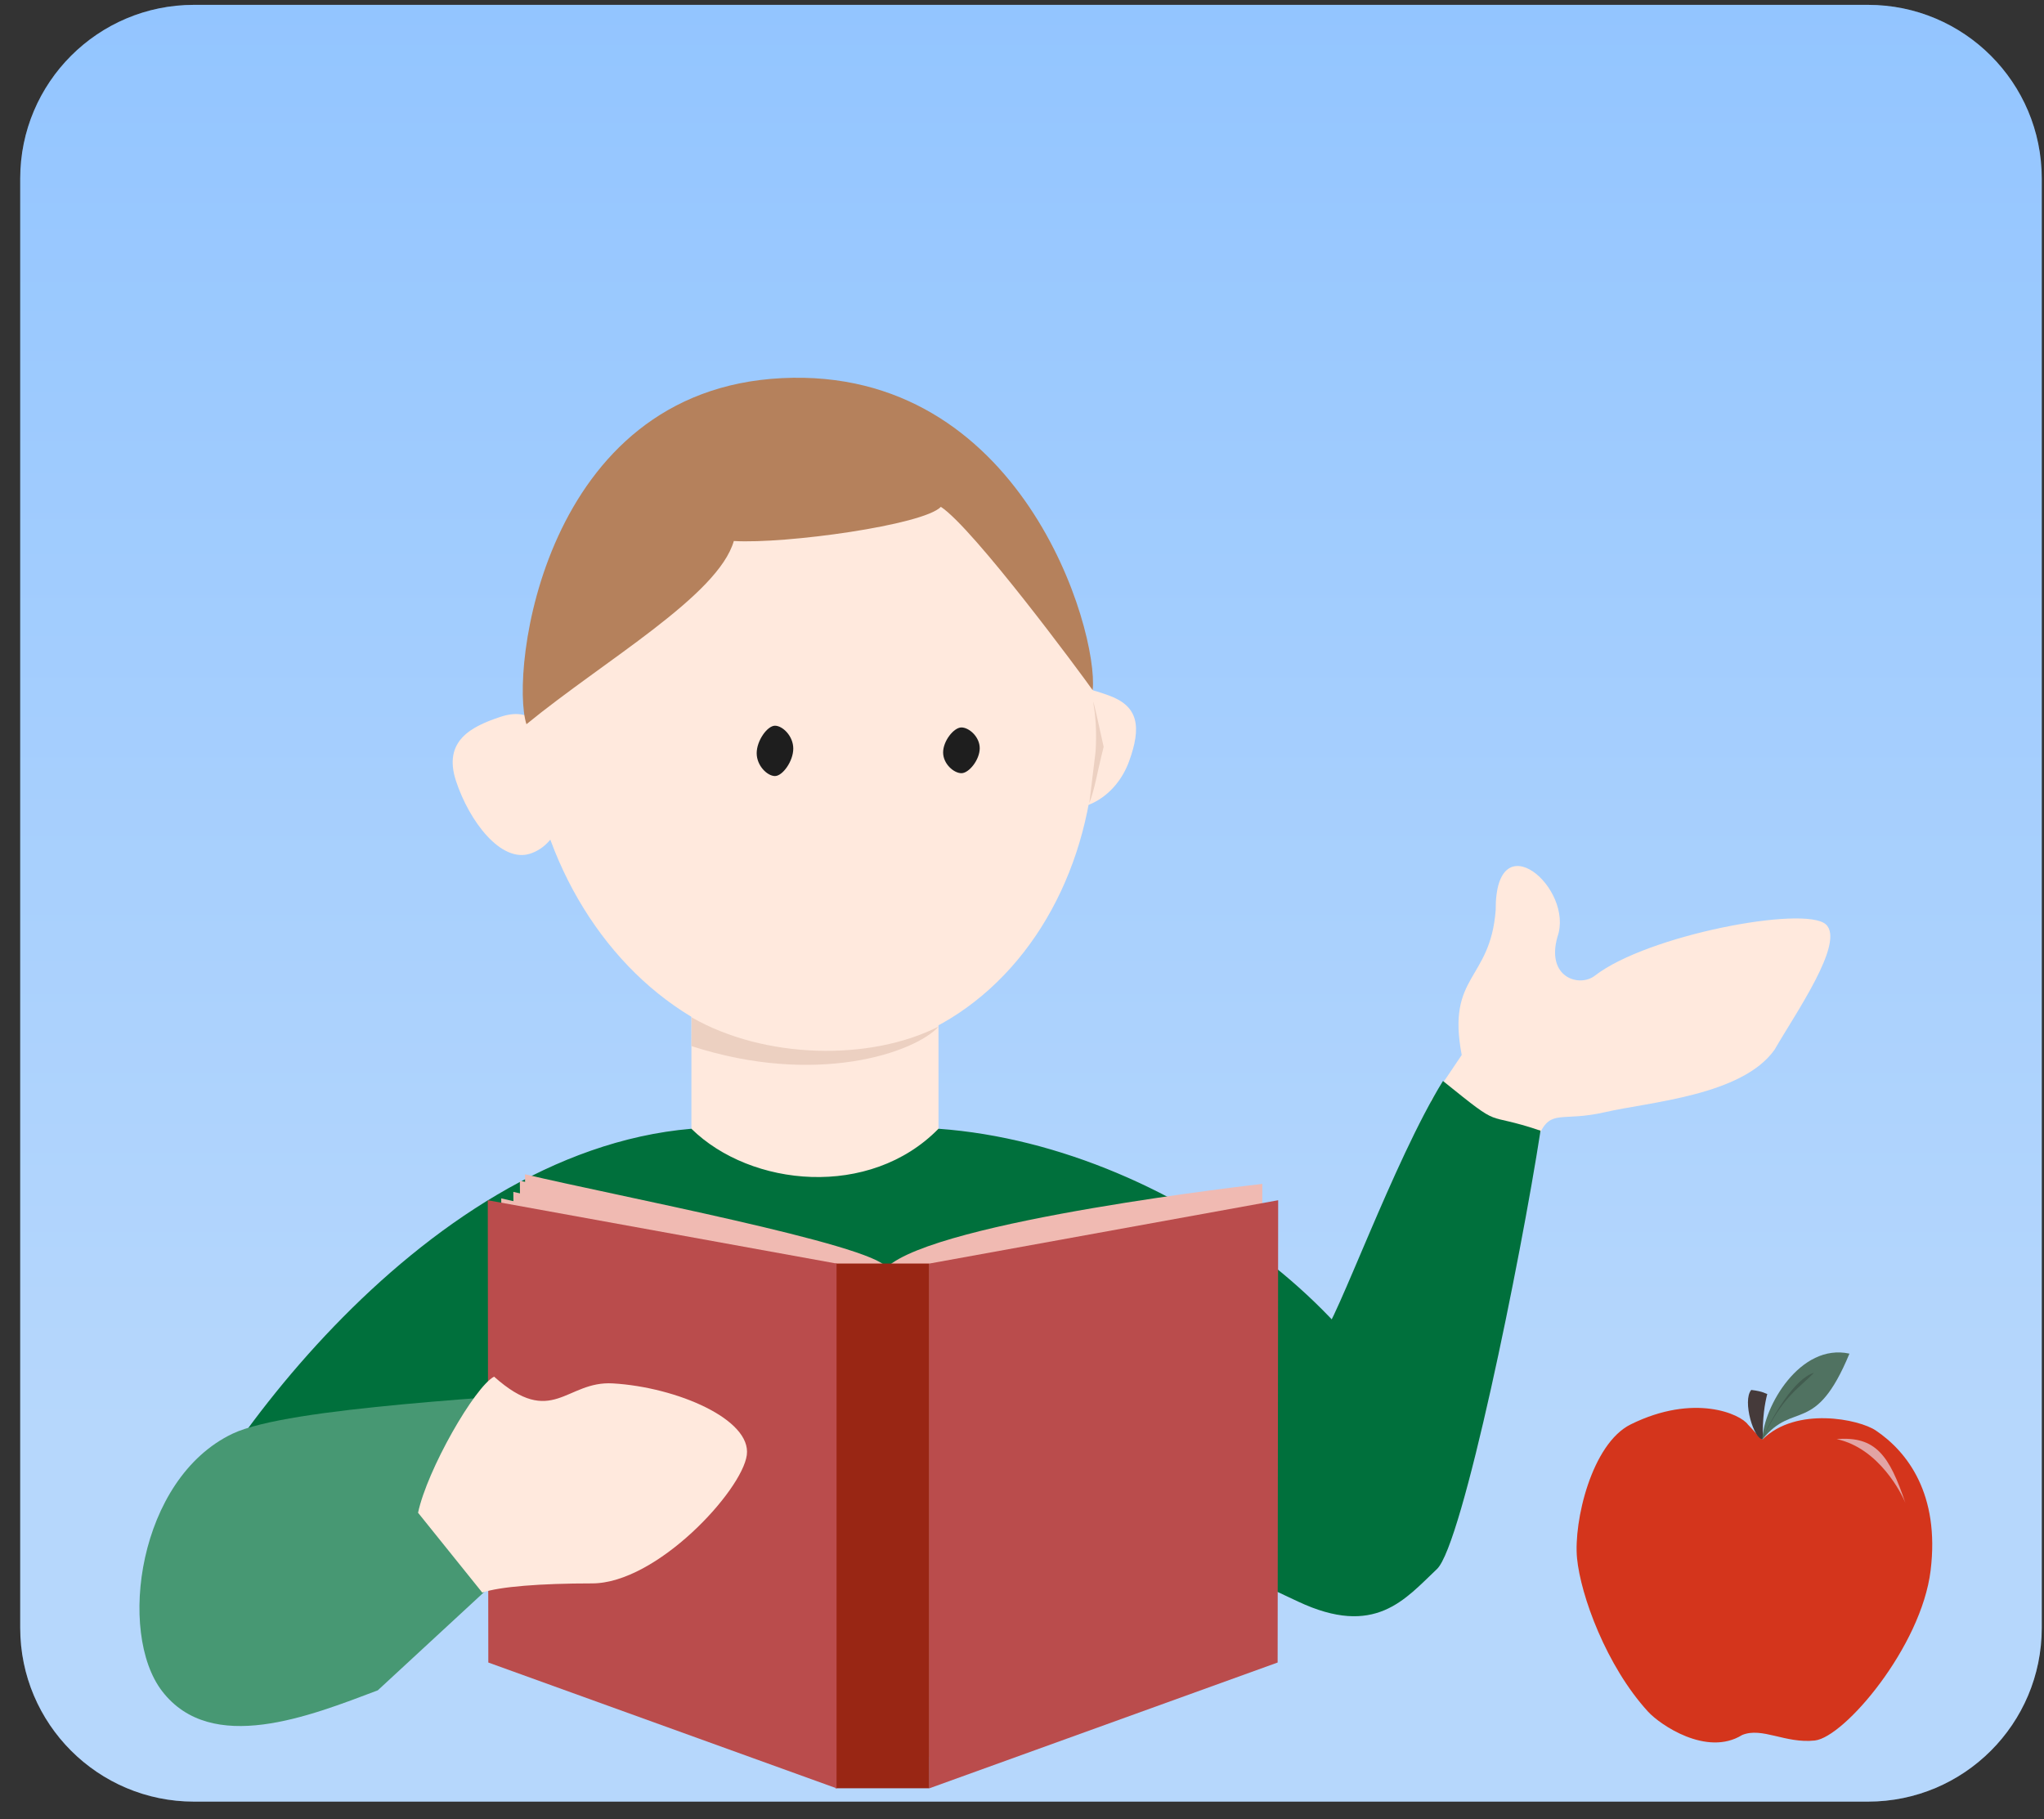
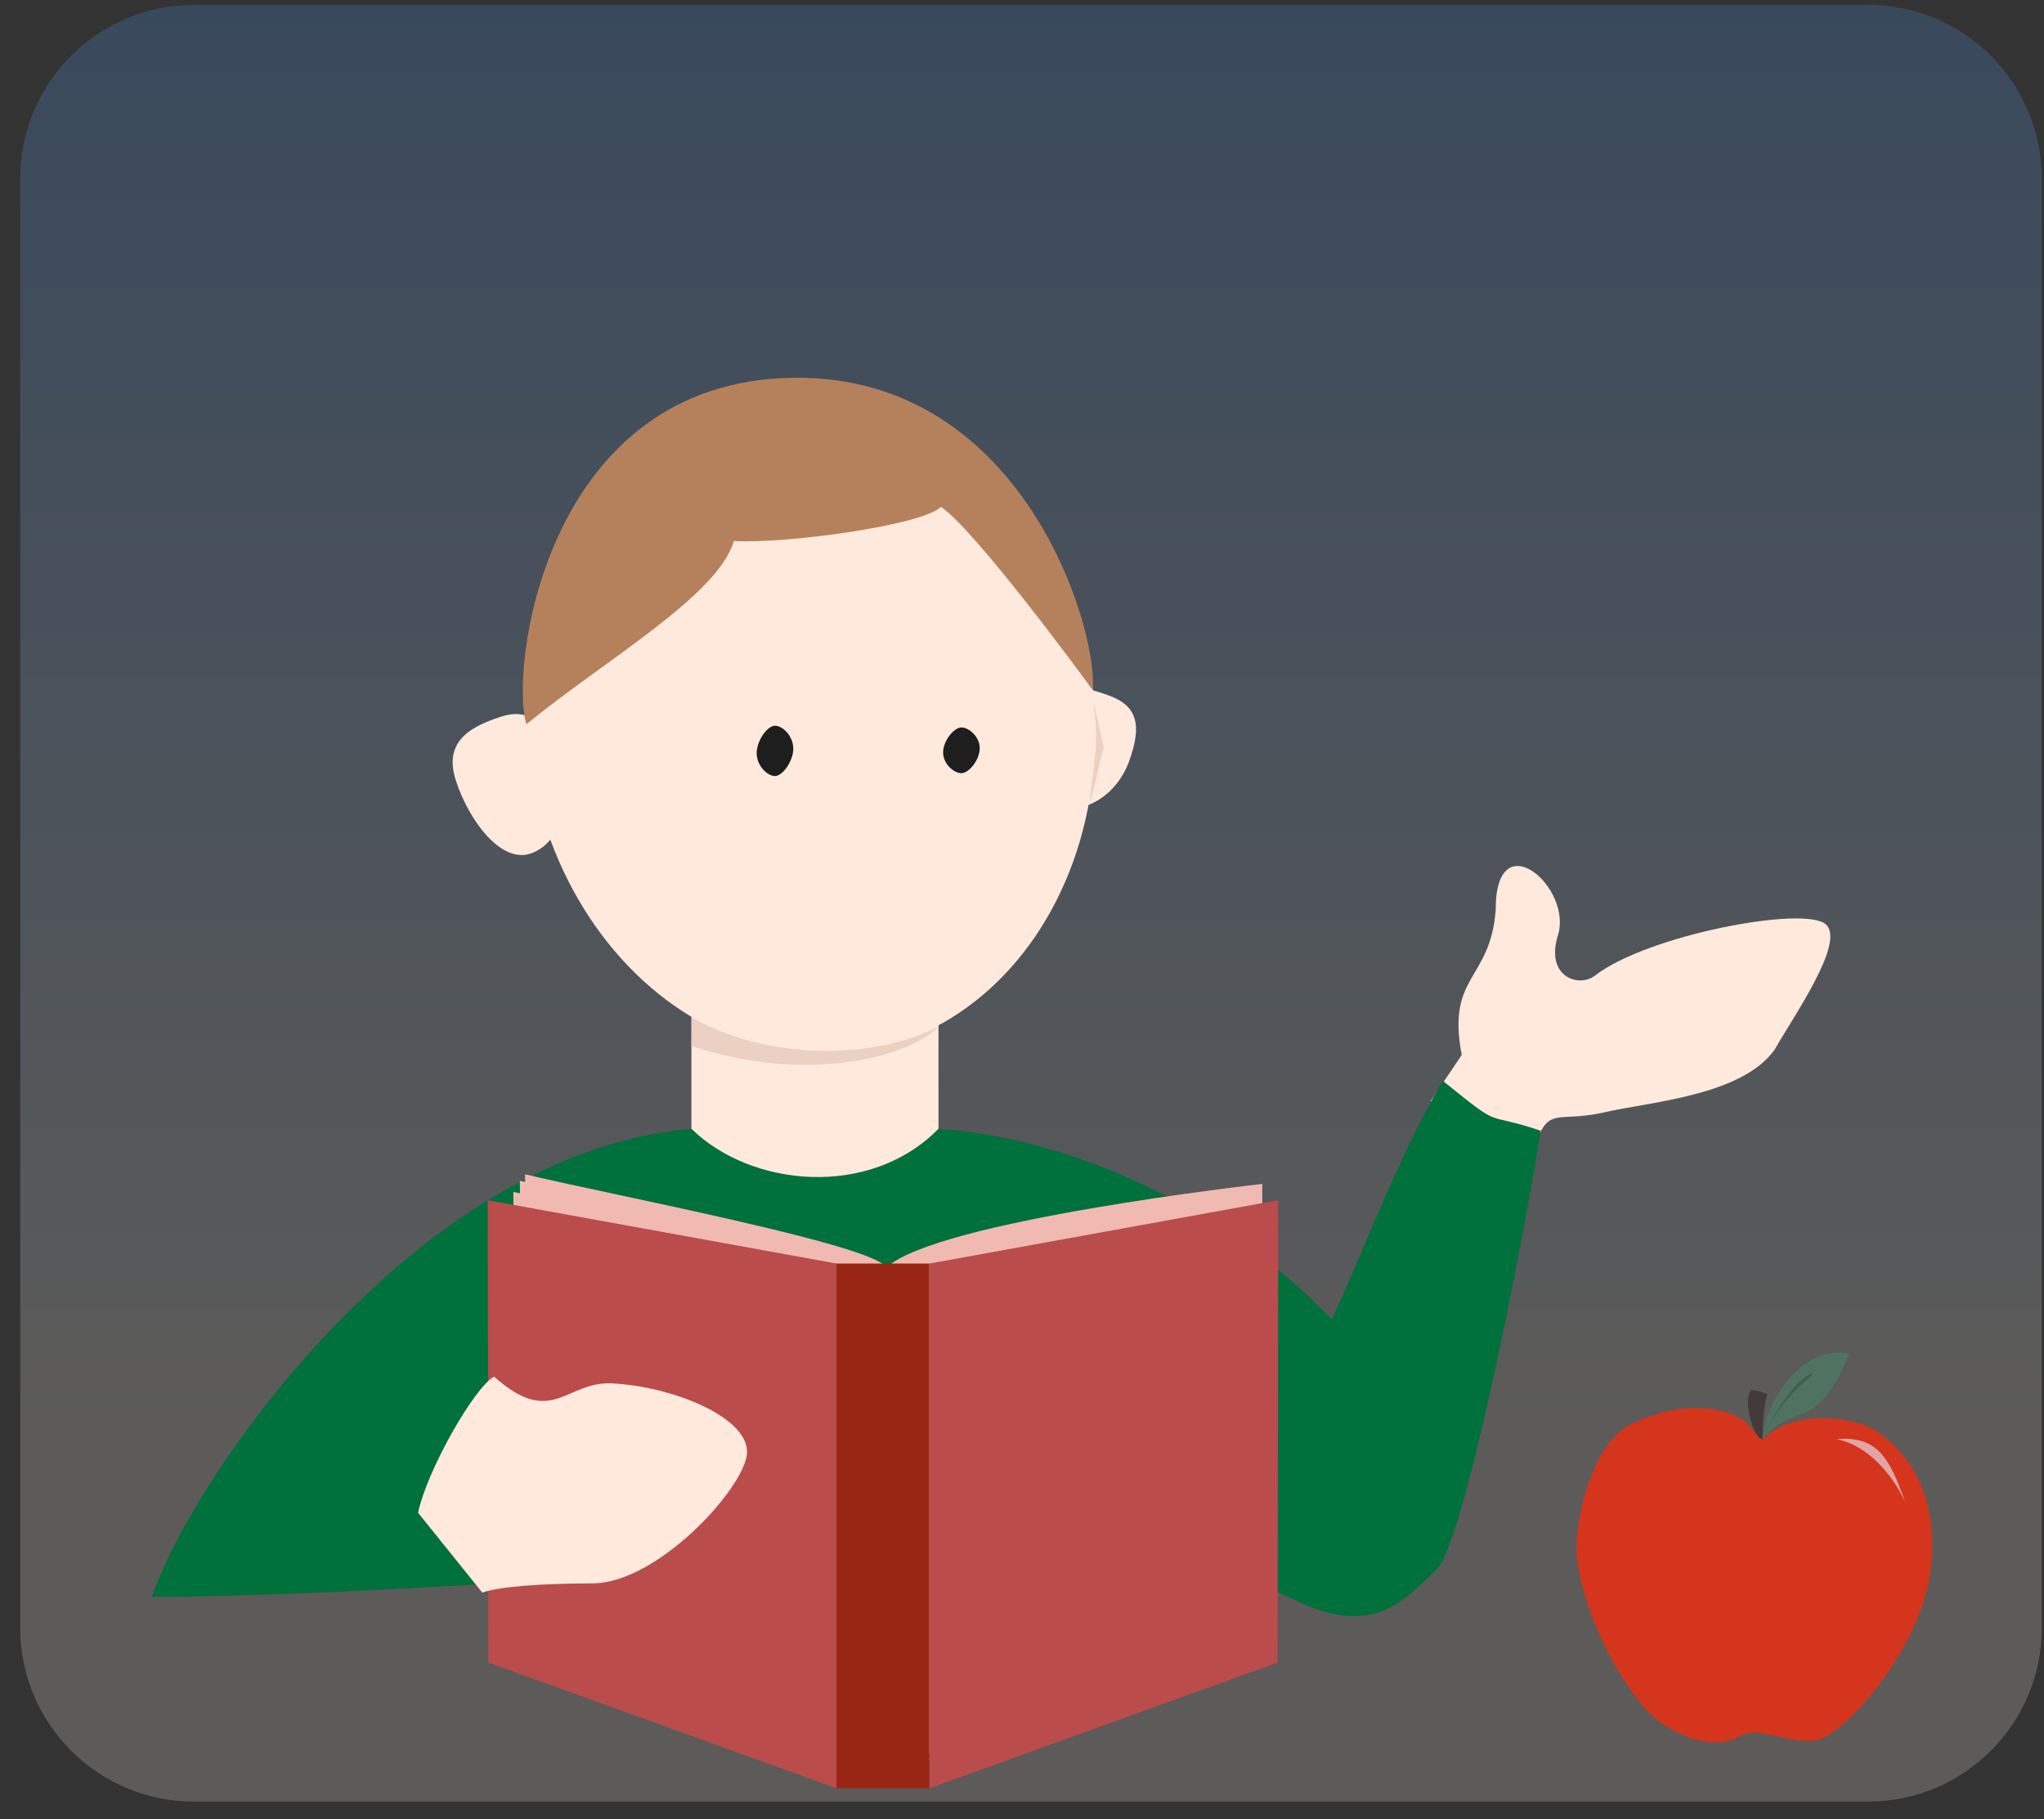
<svg xmlns="http://www.w3.org/2000/svg" width="91" height="81" viewBox="0 0 91 81" fill="none">
  <rect x="0" y="0" width="91" height="81" fill="#333333" stroke="none" />
-   <path d="M0.9 7.951C0.9 3.679 4.364 0.216 8.636 0.216H83.165C87.437 0.216 90.9 3.679 90.9 7.951V72.481C90.9 76.753 87.437 80.216 83.165 80.216H8.636C4.364 80.216 0.9 76.753 0.9 72.481V7.951Z" fill="#A4CEFF" />
  <path d="M0.9 7.951C0.9 3.679 4.364 0.216 8.636 0.216H83.165C87.437 0.216 90.9 3.679 90.9 7.951V72.481C90.9 76.753 87.437 80.216 83.165 80.216H8.636C4.364 80.216 0.9 76.753 0.9 72.481V7.951Z" fill="url(#paint0_linear_6556_4891)" fill-opacity="0.2" />
  <ellipse cx="36.085" cy="31.922" rx="12.63" ry="15.075" transform="rotate(-7.547 36.085 31.922)" fill="#FFE9DD" />
  <path d="M24.904 33.984C25.494 35.776 24.915 37.577 23.61 38.007C22.305 38.437 20.892 36.566 20.302 34.774C19.711 32.982 20.985 32.345 22.289 31.915C23.594 31.485 24.313 32.193 24.904 33.984Z" fill="#FFE9DD" />
  <path d="M50.266 33.901C49.697 35.46 48.19 36.343 46.899 35.872C45.608 35.401 45.567 33.307 46.136 31.748C46.704 30.188 48.09 30.5 49.381 30.971C50.672 31.442 50.834 32.341 50.266 33.901Z" fill="#FFE9DD" />
  <rect x="30.782" y="44.96" width="11" height="8.556" fill="#FFE9DD" />
  <path d="M41.782 50.257C38.727 53.379 33.43 52.858 30.782 50.257C18.559 51.297 8.594 65.721 6.761 71.098C21.631 71.098 56.449 67.689 63.783 67.689C63.457 59.988 52.579 51.037 41.782 50.257Z" fill="#00703C" />
  <path d="M35.317 33.331C35.317 33.894 34.84 34.553 34.502 34.553C34.165 34.553 33.688 34.097 33.688 33.535C33.688 32.972 34.165 32.312 34.502 32.312C34.84 32.312 35.317 32.768 35.317 33.331Z" fill="#1E1E1E" />
  <path d="M43.618 33.315C43.618 33.827 43.141 34.426 42.803 34.426C42.466 34.426 41.988 34.012 41.988 33.501C41.988 32.989 42.466 32.389 42.803 32.389C43.141 32.389 43.618 32.804 43.618 33.315Z" fill="#1E1E1E" />
  <path d="M49.135 33.252C49.135 33.252 48.537 30.491 48.7 31.461C48.862 32.431 48.774 33.481 48.774 33.481L48.495 35.769C48.774 34.993 48.774 34.708 49.135 33.252Z" fill="#ECD0C1" />
  <path d="M30.793 45.298C34.052 47.162 38.739 47.256 41.795 45.702C40.725 46.88 36.331 48.378 30.784 46.576L30.793 45.298Z" fill="#ECD0C1" />
  <path d="M66.589 40.518C66.349 43.686 64.394 43.392 65.077 46.972L63.697 49.023C64.021 49.184 65.441 49.708 68.526 50.517C69.063 49.357 69.52 49.965 71.47 49.516C73.421 49.066 77.565 48.783 79.008 46.732C79.899 45.174 82.175 41.941 81.284 41.154C80.329 40.311 73.339 41.629 71.004 43.442C70.323 43.971 68.825 43.538 69.337 41.717C70.107 39.547 66.568 36.508 66.589 40.518Z" fill="#FFE9DD" />
  <path d="M68.585 50.343C65.927 49.444 67.029 50.38 64.242 48.13C62.044 51.682 59.501 58.87 58.827 59.534C58.152 60.199 49.569 53.717 46.744 52.097L38.496 62.237L57.789 71.308C61.221 72.922 62.549 71.206 63.974 69.861C65.114 68.785 67.696 56.087 68.585 50.343Z" fill="#00703C" />
-   <path d="M10.354 63.834C12.853 62.644 22.559 62.208 27.083 61.806L28.613 64.361L16.818 75.262C13.795 76.404 9.416 78.161 7.216 75.296C5.223 72.702 6.145 65.839 10.354 63.834Z" fill="#479873" />
  <path d="M56.16 72.791L56.199 52.713C56.199 52.713 41.684 54.34 39.473 56.435C38.847 55.407 27.337 53.228 23.373 52.284L23.568 73.064L37.712 77.347H41.764L56.16 72.791Z" fill="#F0BAB2" />
  <path d="M55.931 73.076L55.97 52.999C55.97 52.999 41.455 54.625 39.243 56.721C38.618 55.692 27.107 53.514 23.144 52.57L23.339 73.349L37.483 77.632H41.535L55.931 73.076Z" fill="#F0BAB2" />
  <path d="M55.641 73.573L55.68 53.496C55.68 53.496 41.165 55.122 38.953 57.218C38.328 56.189 26.817 54.011 22.854 53.067L23.049 73.846L37.193 78.129H41.245L55.641 73.573Z" fill="#F0BAB2" />
-   <path d="M55.102 73.864L55.141 53.786C55.141 53.786 40.626 55.412 38.414 57.508C37.789 56.479 26.278 54.301 22.315 53.357L22.51 74.136L36.654 78.419H40.706L55.102 73.864Z" fill="#F0BAB2" />
  <rect x="37.196" y="56.258" width="4.181" height="23.364" fill="#992614" />
  <path d="M41.377 56.259L56.905 53.44L56.881 74.023L41.377 79.623V56.259Z" fill="#BA4C4C" />
  <path d="M37.244 56.259L21.716 53.44L21.74 74.023L37.244 79.623V56.259Z" fill="#BA4C4C" />
  <path d="M21.996 61.294C21.131 61.755 19.021 65.432 18.612 67.354L21.471 70.909C22.24 70.645 24.053 70.5 26.359 70.5C29.243 70.5 33.032 66.373 33.248 64.787C33.465 63.201 30.14 61.763 27.284 61.595C25.188 61.471 24.595 63.611 21.996 61.294Z" fill="#FFE9DD" />
  <path d="M32.67 24.088C31.972 26.521 26.92 29.395 23.438 32.245C22.69 29.95 24.157 17.361 34.813 16.836C45.47 16.31 48.912 28.038 48.648 30.732C48.134 30.001 43.346 23.526 41.889 22.567C41.11 23.379 34.992 24.224 32.67 24.088Z" fill="#B5815C" />
  <path d="M72.603 63.419C75.432 62.023 77.496 62.965 77.82 63.429C77.938 63.533 78.428 64.132 78.475 64.086C79.98 62.608 82.769 63.191 83.511 63.691C84.919 64.641 86.368 66.524 85.952 69.925C85.536 73.327 82.11 77.35 80.797 77.495C79.484 77.64 78.447 76.88 77.558 77.252C75.982 78.225 73.904 76.789 73.378 76.217C71.509 74.178 70.371 71.027 70.211 69.385C70.051 67.743 70.861 64.278 72.603 63.419Z" fill="#D4351C" />
  <path d="M77.967 61.886C77.558 62.366 78.087 64.112 78.481 64.083C78.46 63.12 78.571 62.488 78.68 62.064C78.603 62.057 78.52 61.953 77.967 61.886Z" fill="#453A3A" />
  <path d="M78.462 64.089C78.508 62.654 80.133 59.788 82.338 60.27C80.817 63.944 79.859 62.347 78.462 64.089Z" fill="#507261" />
  <path d="M78.462 64.07C78.879 63.102 79.898 61.367 80.759 61.124C80.02 61.879 79.379 62.163 78.462 64.07Z" fill="#425C4F" />
  <path d="M81.77 64.075C83.502 63.937 84.113 64.792 84.83 66.923C84.839 66.948 84.845 66.966 84.848 66.977C84.842 66.959 84.836 66.941 84.83 66.923C84.68 66.53 83.663 64.481 81.77 64.075Z" fill="#E2A4A4" />
  <defs>
    <linearGradient id="paint0_linear_6556_4891" x1="45.9" y1="0.216" x2="45.9" y2="80.216" gradientUnits="userSpaceOnUse">
      <stop stop-color="#50A0FF" />
      <stop offset="0.793" stop-color="#FFFAF1" />
    </linearGradient>
  </defs>
</svg>